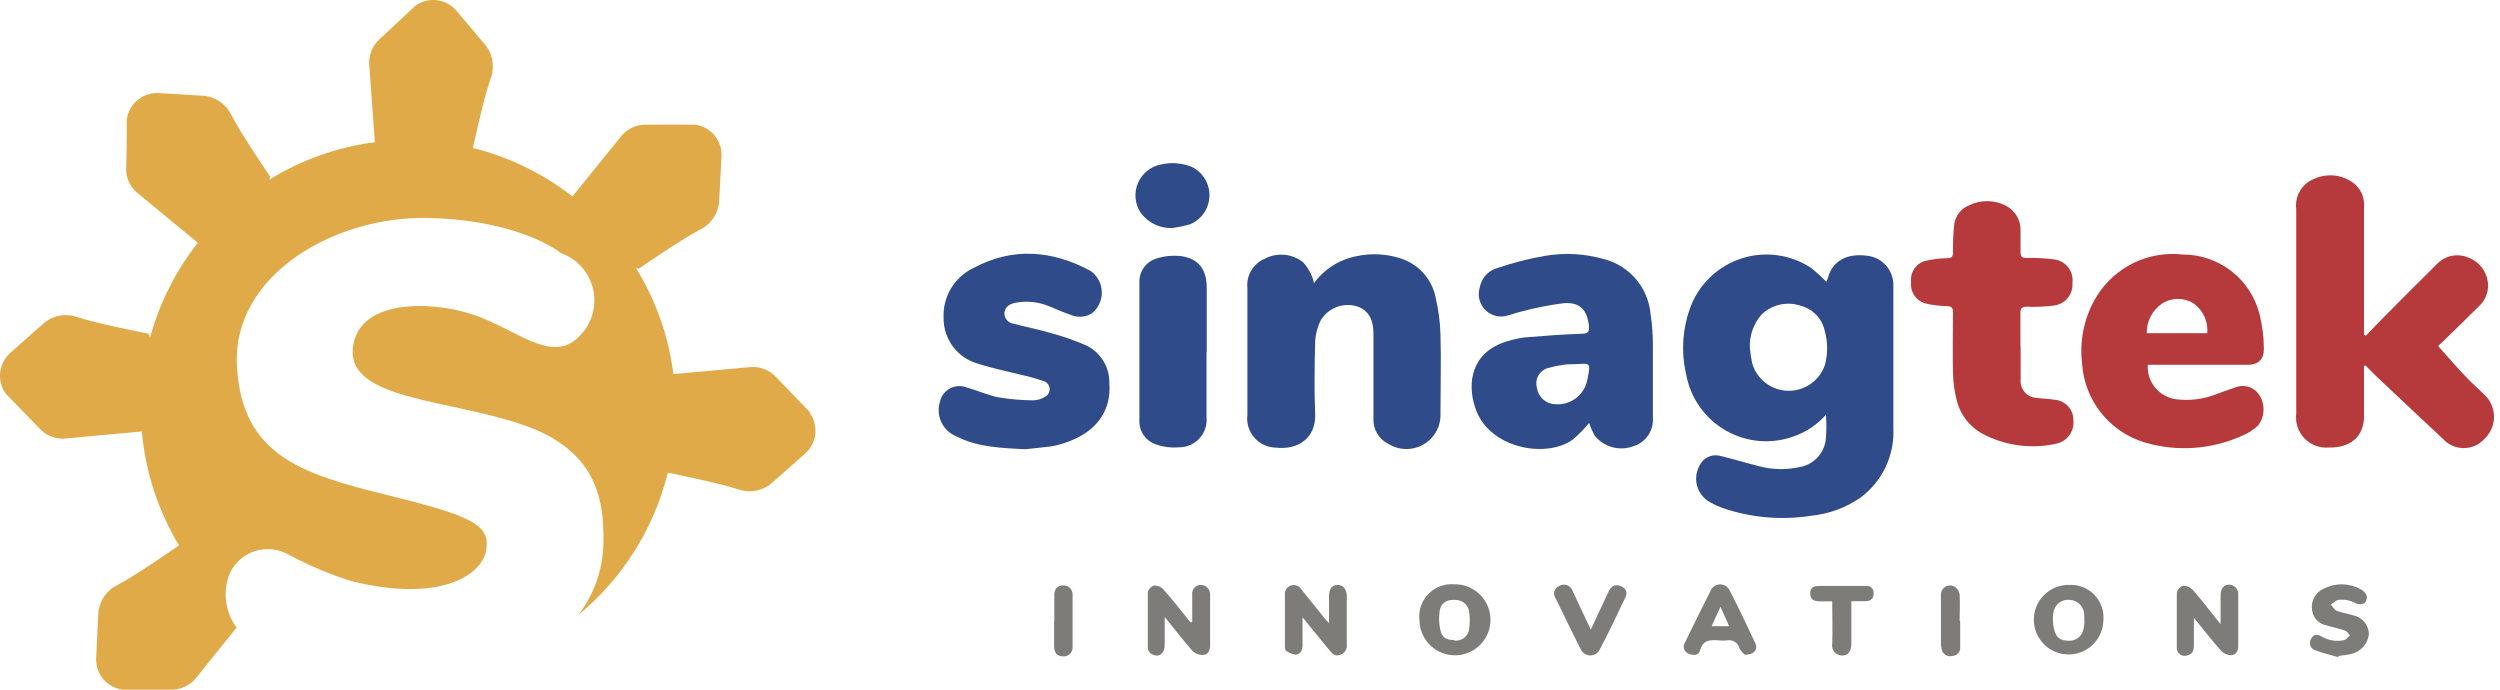
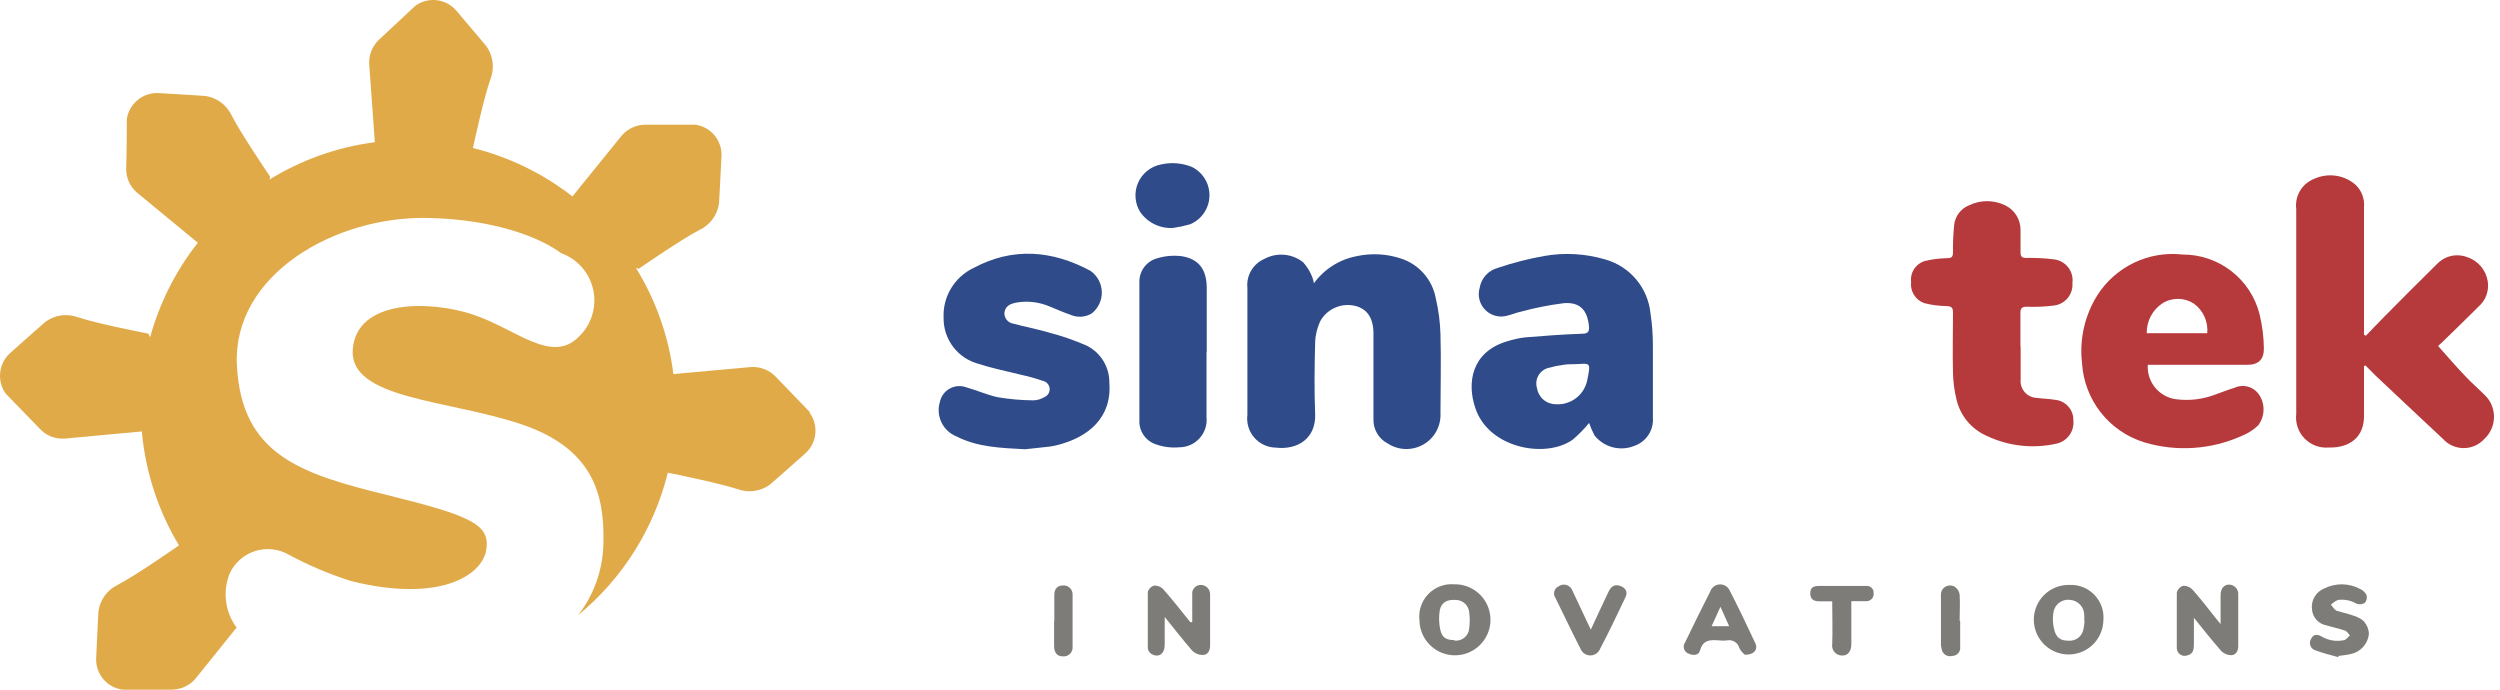
<svg xmlns="http://www.w3.org/2000/svg" width="174" height="48" viewBox="0 0 174 48" fill="none">
  <path d="M56.358 28.675L53.982 26.211C53.761 25.983 53.493 25.805 53.196 25.69C52.9 25.575 52.581 25.526 52.264 25.546L46.868 26.036C46.539 23.413 45.649 20.892 44.258 18.644L44.448 18.71C44.448 18.71 47.431 16.648 48.696 15.997C49.054 15.827 49.364 15.571 49.599 15.252C49.833 14.933 49.985 14.561 50.041 14.169C50.041 14.169 50.129 12.707 50.217 10.872C50.242 10.344 50.068 9.826 49.729 9.419C49.391 9.013 48.913 8.749 48.389 8.678H44.967C44.652 8.673 44.339 8.735 44.05 8.861C43.761 8.987 43.503 9.174 43.293 9.409L39.842 13.672C37.795 12.076 35.436 10.928 32.917 10.301C33.027 9.775 33.7 6.719 34.139 5.498C34.282 5.128 34.333 4.728 34.285 4.334C34.238 3.94 34.095 3.564 33.868 3.238C33.868 3.238 32.954 2.142 31.74 0.716C31.393 0.325 30.915 0.075 30.396 0.014C29.876 -0.046 29.353 0.086 28.925 0.387L26.425 2.719C26.186 2.933 25.997 3.196 25.87 3.49C25.744 3.784 25.684 4.103 25.694 4.423L26.088 9.899C23.484 10.234 20.981 11.122 18.748 12.502L18.813 12.312C18.813 12.312 16.773 9.314 16.13 8.049C15.964 7.69 15.711 7.377 15.395 7.138C15.079 6.9 14.708 6.743 14.317 6.682C14.317 6.682 12.891 6.58 11.019 6.477C10.494 6.455 9.98 6.628 9.575 6.963C9.17 7.298 8.903 7.771 8.826 8.291C8.826 8.291 8.826 10.608 8.782 11.713C8.773 12.028 8.834 12.342 8.96 12.632C9.086 12.921 9.275 13.179 9.513 13.387L13.768 16.896C12.233 18.846 11.104 21.084 10.449 23.477L10.325 23.221C10.325 23.221 6.764 22.534 5.419 22.08C5.046 21.943 4.646 21.9 4.253 21.955C3.86 22.009 3.487 22.161 3.167 22.395C3.167 22.395 2.084 23.331 0.688 24.588C0.303 24.942 0.061 25.426 0.01 25.946C-0.041 26.467 0.101 26.988 0.41 27.41L2.794 29.867C3.013 30.097 3.282 30.276 3.579 30.389C3.876 30.503 4.195 30.55 4.512 30.525L9.871 30.028C10.122 32.84 11.01 35.558 12.467 37.976H12.43C12.43 37.976 9.462 40.052 8.197 40.703C7.839 40.875 7.529 41.132 7.294 41.452C7.06 41.772 6.908 42.145 6.852 42.538C6.852 42.538 6.771 44.001 6.691 45.843C6.677 46.366 6.857 46.875 7.195 47.273C7.534 47.671 8.008 47.93 8.526 48H11.948C12.265 47.999 12.579 47.929 12.866 47.796C13.154 47.662 13.41 47.467 13.615 47.225L16.466 43.679C16.068 43.14 15.816 42.508 15.734 41.843C15.652 41.178 15.743 40.503 15.998 39.884C16.172 39.52 16.418 39.197 16.722 38.933C17.026 38.669 17.382 38.471 17.766 38.35C18.151 38.23 18.556 38.191 18.956 38.235C19.357 38.278 19.744 38.404 20.093 38.605C21.478 39.349 22.93 39.964 24.429 40.44C30.541 41.968 33.539 40.074 33.839 38.297C34.139 36.521 32.866 35.914 26.937 34.452C21.007 32.989 16.795 31.702 16.488 25.407C16.181 19.112 23.332 15.017 29.81 15.171C36.288 15.324 39.037 17.613 39.037 17.613C39.603 17.813 40.109 18.156 40.504 18.608C40.899 19.06 41.171 19.606 41.294 20.194C41.417 20.782 41.386 21.391 41.204 21.964C41.023 22.536 40.697 23.052 40.258 23.462C38.365 25.356 35.871 22.855 32.866 21.876C29.861 20.896 24.823 20.837 24.553 24.31C24.282 27.783 31.134 27.805 36.252 29.516C41.37 31.227 42.057 34.525 41.998 37.705C41.994 39.561 41.372 41.362 40.229 42.823C43.326 40.275 45.518 36.795 46.48 32.901C46.941 32.989 50.085 33.633 51.328 34.042C51.7 34.18 52.1 34.224 52.492 34.17C52.885 34.117 53.259 33.967 53.58 33.735C53.58 33.735 54.662 32.799 56.066 31.542C56.452 31.19 56.694 30.708 56.747 30.189C56.799 29.669 56.658 29.149 56.351 28.727" fill="#E1AA49" />
-   <path d="M121.79 24.201C121.825 24.564 121.878 24.925 121.951 25.283C122.108 25.825 122.433 26.302 122.88 26.647C123.326 26.991 123.871 27.184 124.435 27.198C124.999 27.212 125.553 27.046 126.016 26.724C126.479 26.402 126.827 25.941 127.011 25.407C127.222 24.642 127.222 23.833 127.011 23.067C126.926 22.639 126.722 22.243 126.421 21.926C126.121 21.609 125.737 21.384 125.314 21.276C124.852 21.12 124.356 21.095 123.88 21.201C123.404 21.309 122.967 21.544 122.616 21.883C122.05 22.519 121.754 23.35 121.79 24.201ZM127.127 19.594C127.161 19.521 127.19 19.445 127.215 19.368C127.515 18.191 128.509 17.613 129.913 17.796C130.431 17.84 130.912 18.081 131.259 18.468C131.605 18.855 131.791 19.36 131.778 19.88C131.778 23.184 131.778 26.497 131.778 29.801C131.823 30.729 131.64 31.653 131.245 32.493C130.85 33.333 130.254 34.063 129.511 34.62C128.496 35.326 127.319 35.764 126.089 35.892C123.997 36.224 121.855 36.035 119.852 35.344C119.564 35.239 119.285 35.109 119.019 34.956C118.803 34.837 118.612 34.676 118.459 34.484C118.305 34.291 118.191 34.069 118.123 33.832C118.055 33.595 118.034 33.347 118.063 33.102C118.091 32.857 118.168 32.62 118.288 32.404C118.406 32.148 118.609 31.941 118.861 31.816C119.114 31.691 119.402 31.656 119.677 31.717C120.598 31.936 121.505 32.214 122.426 32.448C123.351 32.694 124.321 32.714 125.256 32.507C125.745 32.425 126.193 32.179 126.525 31.81C126.857 31.441 127.054 30.97 127.084 30.474C127.128 29.941 127.128 29.406 127.084 28.873C126.501 29.526 125.769 30.028 124.949 30.335C124.175 30.632 123.346 30.756 122.519 30.697C121.693 30.638 120.89 30.398 120.166 29.994C119.443 29.59 118.817 29.032 118.333 28.36C117.849 27.687 117.519 26.916 117.367 26.102C116.981 24.482 117.101 22.782 117.71 21.232C118.026 20.458 118.509 19.764 119.126 19.199C119.742 18.634 120.476 18.213 121.275 17.966C122.073 17.72 122.917 17.653 123.744 17.771C124.572 17.89 125.363 18.19 126.06 18.651C126.426 18.948 126.775 19.265 127.106 19.602" fill="#2F4B8A" />
  <path d="M164.658 23.375C165.082 22.936 165.499 22.49 165.93 22.058C167.144 20.83 168.363 19.611 169.586 18.403C169.846 18.119 170.184 17.919 170.557 17.826C170.93 17.734 171.323 17.754 171.685 17.884C172.062 18.002 172.399 18.223 172.658 18.523C172.916 18.823 173.086 19.189 173.147 19.58C173.198 19.907 173.165 20.243 173.05 20.554C172.935 20.865 172.741 21.142 172.489 21.357C171.636 22.205 170.778 23.046 169.915 23.879C169.798 23.989 169.652 24.062 169.732 24.128C170.383 24.859 171.012 25.59 171.67 26.27C172.065 26.687 172.503 27.06 172.906 27.462C173.119 27.659 173.289 27.898 173.406 28.164C173.522 28.43 173.582 28.718 173.582 29.008C173.582 29.299 173.522 29.586 173.406 29.852C173.289 30.118 173.119 30.357 172.906 30.555C172.724 30.754 172.503 30.914 172.256 31.023C172.009 31.132 171.742 31.188 171.473 31.188C171.203 31.188 170.936 31.132 170.689 31.023C170.442 30.914 170.221 30.754 170.039 30.555C168.467 29.092 166.925 27.63 165.367 26.168L164.636 25.436L164.534 25.48V25.985C164.534 26.935 164.534 27.886 164.534 28.836C164.592 30.459 163.496 31.183 162.084 31.147C161.774 31.174 161.462 31.131 161.17 31.023C160.878 30.914 160.614 30.742 160.397 30.519C160.18 30.295 160.016 30.027 159.916 29.732C159.815 29.437 159.782 29.124 159.818 28.814V14.549C159.762 14.108 159.855 13.661 160.083 13.28C160.311 12.898 160.661 12.604 161.075 12.444C161.545 12.23 162.067 12.156 162.578 12.231C163.089 12.306 163.568 12.527 163.956 12.868C164.163 13.068 164.322 13.311 164.422 13.581C164.522 13.85 164.56 14.139 164.534 14.425V23.294L164.673 23.375" fill="#B63A3C" />
  <path d="M91.425 19.748C92.137 18.751 93.205 18.065 94.408 17.832C95.445 17.604 96.524 17.662 97.53 18.001C98.139 18.203 98.683 18.564 99.105 19.048C99.526 19.531 99.811 20.119 99.928 20.75C100.122 21.575 100.232 22.418 100.257 23.265C100.309 25.093 100.257 26.921 100.257 28.749C100.281 29.185 100.183 29.62 99.976 30.005C99.768 30.39 99.458 30.71 99.08 30.93C98.702 31.15 98.27 31.261 97.833 31.252C97.396 31.242 96.97 31.113 96.602 30.876C96.286 30.716 96.023 30.468 95.844 30.162C95.665 29.856 95.578 29.505 95.593 29.151C95.593 27.274 95.593 25.4 95.593 23.528V23.221C95.593 22.139 95.161 21.525 94.379 21.305C93.915 21.179 93.423 21.209 92.978 21.39C92.533 21.571 92.159 21.893 91.915 22.307C91.683 22.777 91.553 23.29 91.535 23.813C91.491 25.48 91.469 27.147 91.535 28.814C91.6 30.482 90.35 31.337 88.785 31.154C88.501 31.148 88.221 31.083 87.963 30.961C87.705 30.84 87.476 30.665 87.291 30.449C87.105 30.233 86.967 29.981 86.886 29.708C86.804 29.435 86.782 29.148 86.819 28.866C86.819 25.941 86.819 23.016 86.819 20.041C86.775 19.62 86.867 19.197 87.082 18.832C87.296 18.468 87.622 18.181 88.01 18.015C88.433 17.788 88.914 17.69 89.392 17.733C89.87 17.776 90.325 17.958 90.701 18.256C90.979 18.565 91.197 18.922 91.344 19.309C91.396 19.451 91.433 19.598 91.454 19.748" fill="#2F4B8A" />
  <path d="M109.565 25.349C109.287 25.349 109.009 25.349 108.731 25.407C108.442 25.44 108.155 25.499 107.876 25.583C107.719 25.607 107.569 25.664 107.436 25.75C107.303 25.837 107.19 25.95 107.104 26.084C107.019 26.217 106.962 26.367 106.939 26.524C106.916 26.681 106.926 26.841 106.969 26.994C107.015 27.308 107.171 27.596 107.409 27.805C107.648 28.014 107.954 28.131 108.271 28.134C108.772 28.171 109.27 28.025 109.673 27.724C110.076 27.424 110.357 26.988 110.464 26.497C110.749 25.122 110.684 25.312 109.558 25.349M110.603 29.436C110.259 29.857 109.877 30.246 109.463 30.599C107.591 31.937 103.613 31.213 102.685 28.405C102.085 26.665 102.407 24.501 104.878 23.762C105.283 23.63 105.699 23.537 106.121 23.484C107.445 23.375 108.775 23.272 110.106 23.228C110.545 23.228 110.625 23.068 110.589 22.687C110.479 21.591 109.967 21.013 108.848 21.101C107.836 21.227 106.835 21.425 105.851 21.693C105.536 21.759 105.237 21.89 104.929 21.963C104.661 22.045 104.375 22.052 104.102 21.984C103.83 21.916 103.581 21.776 103.382 21.578C103.182 21.38 103.04 21.132 102.97 20.86C102.9 20.588 102.905 20.303 102.985 20.033C103.039 19.704 103.187 19.398 103.411 19.151C103.636 18.905 103.927 18.729 104.249 18.644C105.3 18.289 106.375 18.013 107.467 17.818C108.887 17.565 110.347 17.648 111.729 18.059C112.568 18.295 113.317 18.779 113.878 19.447C114.439 20.114 114.786 20.935 114.873 21.803C114.988 22.553 115.044 23.311 115.041 24.069C115.041 25.736 115.041 27.411 115.041 29.078C115.072 29.506 114.959 29.933 114.719 30.289C114.479 30.646 114.127 30.912 113.718 31.044C113.244 31.23 112.723 31.259 112.231 31.127C111.739 30.996 111.302 30.71 110.983 30.313C110.832 30.032 110.705 29.739 110.603 29.436Z" fill="#2F4B8A" />
  <path d="M153.625 23.192C153.662 22.794 153.594 22.395 153.428 22.032C153.263 21.669 153.005 21.355 152.682 21.122C152.354 20.913 151.974 20.801 151.585 20.801C151.196 20.801 150.815 20.913 150.488 21.122C150.15 21.35 149.875 21.659 149.687 22.02C149.499 22.382 149.405 22.784 149.413 23.192H153.625ZM149.486 25.385C149.449 25.954 149.626 26.516 149.984 26.961C150.342 27.405 150.853 27.698 151.417 27.783C152.366 27.911 153.332 27.795 154.224 27.447C154.648 27.294 155.072 27.125 155.511 26.994C155.813 26.853 156.156 26.826 156.476 26.919C156.796 27.012 157.072 27.218 157.251 27.498C157.455 27.815 157.556 28.187 157.542 28.564C157.528 28.94 157.398 29.303 157.171 29.604C156.842 29.92 156.455 30.168 156.03 30.335C153.897 31.297 151.488 31.457 149.245 30.788C148.047 30.42 146.99 29.695 146.215 28.71C145.441 27.725 144.985 26.526 144.909 25.276C144.717 23.623 145.093 21.954 145.977 20.545C146.603 19.565 147.491 18.781 148.54 18.28C149.59 17.78 150.759 17.584 151.914 17.715C153.137 17.711 154.327 18.115 155.295 18.863C156.264 19.611 156.954 20.661 157.259 21.846C157.456 22.64 157.56 23.455 157.566 24.274C157.566 25.005 157.193 25.392 156.418 25.392H149.494L149.486 25.385Z" fill="#B63A3C" />
  <path d="M71.391 31.271C69.6 31.176 68.021 31.118 66.566 30.372C66.112 30.19 65.743 29.846 65.529 29.407C65.316 28.967 65.273 28.464 65.41 27.996C65.449 27.796 65.531 27.608 65.65 27.443C65.77 27.279 65.924 27.143 66.102 27.045C66.28 26.946 66.477 26.888 66.679 26.875C66.882 26.861 67.085 26.891 67.275 26.965C68.006 27.169 68.737 27.498 69.468 27.652C70.273 27.785 71.087 27.856 71.903 27.864C72.182 27.861 72.455 27.783 72.693 27.637C72.807 27.59 72.903 27.508 72.968 27.403C73.034 27.298 73.064 27.175 73.056 27.052C73.048 26.928 73.002 26.811 72.924 26.715C72.845 26.619 72.739 26.551 72.62 26.519C72.095 26.34 71.56 26.191 71.018 26.073C70.068 25.831 69.103 25.648 68.174 25.341C67.453 25.167 66.813 24.753 66.359 24.167C65.904 23.581 65.663 22.858 65.674 22.117C65.641 21.398 65.822 20.686 66.193 20.07C66.563 19.453 67.108 18.96 67.757 18.651C70.485 17.189 73.226 17.416 75.895 18.849C76.132 19.014 76.326 19.232 76.464 19.486C76.601 19.74 76.677 20.023 76.685 20.311C76.694 20.599 76.635 20.886 76.513 21.147C76.391 21.409 76.209 21.638 75.983 21.817C75.755 21.953 75.497 22.03 75.232 22.043C74.966 22.056 74.702 22.003 74.462 21.89C73.994 21.737 73.541 21.525 73.08 21.342C72.338 21.018 71.516 20.921 70.719 21.064C70.324 21.145 69.987 21.284 69.907 21.744C69.892 21.929 69.948 22.113 70.063 22.258C70.179 22.403 70.345 22.499 70.528 22.526C71.347 22.753 72.181 22.899 72.993 23.141C73.895 23.376 74.777 23.681 75.632 24.055C76.114 24.295 76.519 24.667 76.798 25.128C77.078 25.588 77.221 26.119 77.211 26.657C77.394 29.114 75.698 30.372 73.855 30.906C73.616 30.98 73.372 31.036 73.124 31.074C72.473 31.154 71.823 31.213 71.369 31.264" fill="#2F4B8A" />
  <path d="M140.637 24.089C140.637 24.864 140.637 25.639 140.637 26.414C140.622 26.573 140.639 26.732 140.688 26.884C140.737 27.035 140.816 27.175 140.921 27.295C141.025 27.415 141.153 27.512 141.297 27.58C141.441 27.649 141.597 27.687 141.756 27.694C142.172 27.752 142.604 27.752 143.013 27.825C143.37 27.853 143.703 28.016 143.943 28.281C144.184 28.546 144.314 28.893 144.307 29.251C144.346 29.622 144.245 29.994 144.025 30.296C143.805 30.597 143.481 30.806 143.116 30.881C141.473 31.248 139.755 31.049 138.239 30.319C137.721 30.086 137.265 29.737 136.906 29.298C136.546 28.859 136.294 28.342 136.169 27.789C136.024 27.192 135.943 26.582 135.928 25.968C135.892 24.564 135.928 23.16 135.928 21.749C135.928 21.398 135.819 21.318 135.482 21.303C134.959 21.298 134.439 21.23 133.932 21.099C133.635 20.996 133.382 20.795 133.215 20.529C133.047 20.263 132.975 19.948 133.011 19.636C132.971 19.323 133.041 19.007 133.209 18.74C133.377 18.473 133.633 18.273 133.932 18.174C134.457 18.047 134.994 17.978 135.533 17.969C135.833 17.969 135.928 17.867 135.928 17.567C135.917 16.91 135.946 16.253 136.016 15.6C136.056 15.314 136.171 15.044 136.348 14.816C136.525 14.587 136.758 14.409 137.025 14.299C137.422 14.102 137.858 14 138.301 14C138.743 14 139.18 14.102 139.577 14.299C139.896 14.456 140.164 14.7 140.35 15.002C140.536 15.305 140.633 15.654 140.63 16.01C140.63 16.521 140.63 17.033 140.63 17.545C140.63 17.852 140.717 17.947 141.024 17.955C141.682 17.937 142.339 17.971 142.991 18.057C143.374 18.11 143.72 18.311 143.954 18.618C144.188 18.925 144.291 19.312 144.241 19.695C144.272 20.074 144.155 20.45 143.913 20.743C143.671 21.036 143.325 21.224 142.947 21.267C142.324 21.345 141.696 21.372 141.068 21.347C140.71 21.347 140.615 21.464 140.622 21.808C140.622 22.583 140.622 23.358 140.622 24.133" fill="#B63A3C" />
  <path d="M83.974 24.523C83.974 26.029 83.974 27.535 83.974 29.041C84 29.307 83.97 29.575 83.885 29.828C83.801 30.081 83.664 30.313 83.484 30.51C83.305 30.707 83.085 30.864 82.841 30.971C82.597 31.079 82.333 31.133 82.066 31.132C81.529 31.18 80.988 31.113 80.48 30.935C80.124 30.825 79.816 30.6 79.603 30.296C79.39 29.991 79.284 29.624 79.302 29.253C79.302 26.06 79.302 22.868 79.302 19.675C79.285 19.295 79.397 18.92 79.62 18.612C79.843 18.304 80.164 18.081 80.531 17.979C81.087 17.81 81.672 17.76 82.249 17.832C83.441 18.022 83.982 18.761 83.989 20.026C83.989 21.488 83.989 23.009 83.989 24.508L83.974 24.523Z" fill="#2F4B8A" />
  <path d="M81.649 15.865C81.205 15.893 80.761 15.806 80.361 15.613C79.96 15.419 79.616 15.126 79.361 14.761C79.171 14.458 79.059 14.113 79.033 13.756C79.007 13.4 79.069 13.042 79.214 12.715C79.358 12.387 79.58 12.1 79.86 11.879C80.141 11.657 80.471 11.507 80.823 11.442C81.528 11.284 82.265 11.343 82.936 11.61C83.317 11.793 83.637 12.083 83.857 12.443C84.078 12.804 84.189 13.22 84.178 13.643C84.167 14.065 84.035 14.476 83.796 14.825C83.558 15.174 83.224 15.446 82.834 15.61C82.445 15.721 82.049 15.806 81.649 15.865Z" fill="#2F4B8A" />
  <path d="M154.553 43.423V41.419C154.553 40.973 154.78 40.688 155.146 40.688C155.237 40.691 155.326 40.712 155.409 40.751C155.491 40.79 155.565 40.845 155.624 40.914C155.684 40.983 155.729 41.063 155.756 41.15C155.783 41.237 155.792 41.329 155.782 41.419C155.782 42.611 155.782 43.796 155.782 44.98C155.782 45.302 155.621 45.594 155.292 45.602C155.035 45.598 154.789 45.496 154.605 45.316C153.969 44.585 153.376 43.854 152.696 42.999C152.696 43.657 152.696 44.212 152.696 44.775C152.696 45.126 152.696 45.507 152.236 45.616C152.155 45.645 152.069 45.654 151.984 45.644C151.899 45.633 151.818 45.603 151.747 45.555C151.676 45.508 151.617 45.444 151.575 45.37C151.533 45.295 151.509 45.212 151.505 45.126C151.505 43.84 151.505 42.545 151.505 41.258C151.529 41.146 151.582 41.041 151.659 40.956C151.736 40.87 151.834 40.805 151.943 40.769C152.067 40.765 152.191 40.788 152.306 40.836C152.42 40.884 152.524 40.956 152.609 41.047C153.208 41.727 153.756 42.443 154.319 43.152C154.371 43.218 154.429 43.276 154.561 43.445" fill="#7D7C79" />
-   <path d="M92.5 43.372V41.493C92.5 40.988 92.727 40.696 93.114 40.71C93.501 40.725 93.736 41.025 93.736 41.507C93.736 42.626 93.736 43.701 93.736 44.849C93.758 45.006 93.723 45.167 93.637 45.301C93.551 45.435 93.42 45.534 93.267 45.58C92.924 45.697 92.726 45.507 92.536 45.265C91.937 44.534 91.33 43.803 90.657 42.962C90.657 43.693 90.657 44.293 90.657 44.914C90.657 45.229 90.526 45.536 90.197 45.565C89.952 45.542 89.719 45.451 89.524 45.302C89.444 45.258 89.429 45.068 89.429 44.951C89.429 43.774 89.429 42.604 89.429 41.434C89.406 41.288 89.436 41.138 89.514 41.012C89.592 40.886 89.712 40.792 89.853 40.747C89.989 40.706 90.135 40.712 90.268 40.763C90.4 40.815 90.512 40.91 90.584 41.032L92.229 43.079C92.288 43.152 92.361 43.218 92.493 43.357" fill="#7D7C79" />
  <path d="M82.98 43.277C82.98 42.648 82.98 42.026 82.98 41.398C82.968 41.314 82.973 41.229 82.996 41.148C83.018 41.067 83.058 40.991 83.112 40.927C83.165 40.862 83.232 40.809 83.308 40.772C83.383 40.734 83.466 40.714 83.55 40.71C83.639 40.707 83.727 40.722 83.81 40.755C83.892 40.787 83.967 40.836 84.03 40.898C84.093 40.96 84.143 41.035 84.176 41.117C84.209 41.199 84.225 41.287 84.223 41.376C84.223 42.56 84.223 43.752 84.223 44.936C84.223 45.266 84.077 45.587 83.711 45.587C83.576 45.588 83.441 45.562 83.316 45.511C83.19 45.459 83.076 45.383 82.98 45.287C82.344 44.556 81.744 43.781 81.064 42.94C81.064 43.672 81.064 44.271 81.064 44.885C81.064 45.499 80.648 45.799 80.165 45.529C80.092 45.488 80.03 45.431 79.982 45.363C79.934 45.294 79.901 45.216 79.887 45.134C79.887 43.818 79.887 42.502 79.887 41.186C79.92 41.081 79.979 40.987 80.058 40.911C80.137 40.836 80.234 40.782 80.341 40.754C80.456 40.751 80.571 40.772 80.678 40.816C80.785 40.86 80.882 40.926 80.962 41.01C81.613 41.741 82.227 42.538 82.848 43.306H82.936" fill="#7D7C79" />
  <path d="M145.063 43.211C145.07 43.079 145.07 42.947 145.063 42.816C145.065 42.542 144.961 42.278 144.773 42.079C144.585 41.88 144.327 41.762 144.054 41.748C143.782 41.718 143.51 41.796 143.296 41.966C143.082 42.136 142.944 42.384 142.913 42.655C142.859 43.013 142.871 43.377 142.95 43.73C143.096 44.381 143.374 44.585 143.952 44.593C144.208 44.617 144.464 44.54 144.664 44.377C144.864 44.214 144.991 43.979 145.019 43.723C145.056 43.554 145.078 43.383 145.085 43.211M144.017 40.71C144.344 40.693 144.671 40.746 144.975 40.867C145.279 40.988 145.554 41.173 145.779 41.41C146.005 41.647 146.177 41.93 146.283 42.239C146.389 42.549 146.427 42.878 146.394 43.203C146.379 43.681 146.224 44.143 145.947 44.532C145.671 44.921 145.285 45.22 144.84 45.39C144.394 45.561 143.907 45.596 143.442 45.491C142.976 45.386 142.552 45.145 142.223 44.8C141.893 44.454 141.674 44.019 141.591 43.549C141.508 43.079 141.567 42.595 141.758 42.157C141.95 41.72 142.267 41.35 142.669 41.092C143.071 40.835 143.54 40.702 144.017 40.71Z" fill="#7D7C79" />
  <path d="M101.223 44.586C101.35 44.601 101.48 44.589 101.603 44.552C101.726 44.514 101.84 44.452 101.938 44.368C102.035 44.284 102.115 44.181 102.17 44.065C102.226 43.949 102.257 43.822 102.261 43.694C102.305 43.354 102.305 43.01 102.261 42.67C102.253 42.427 102.153 42.197 101.98 42.027C101.807 41.857 101.575 41.76 101.332 41.756C100.711 41.712 100.316 41.924 100.206 42.487C100.133 42.941 100.148 43.406 100.25 43.854C100.374 44.388 100.674 44.549 101.215 44.549M101.215 40.667C101.704 40.657 102.185 40.792 102.596 41.055C103.008 41.318 103.333 41.697 103.529 42.145C103.725 42.592 103.785 43.088 103.699 43.569C103.614 44.051 103.388 44.496 103.049 44.848C102.711 45.201 102.275 45.445 101.798 45.551C101.321 45.656 100.823 45.617 100.368 45.44C99.912 45.262 99.52 44.954 99.24 44.553C98.96 44.152 98.805 43.678 98.795 43.189C98.754 42.857 98.787 42.519 98.892 42.202C98.998 41.884 99.173 41.593 99.405 41.352C99.637 41.11 99.919 40.923 100.233 40.805C100.546 40.686 100.881 40.639 101.215 40.667Z" fill="#7D7C79" />
-   <path d="M162.706 45.726C162.194 45.58 161.675 45.463 161.178 45.273C161.094 45.252 161.017 45.211 160.953 45.154C160.888 45.097 160.838 45.026 160.807 44.946C160.775 44.866 160.763 44.779 160.772 44.694C160.78 44.608 160.809 44.526 160.856 44.454C161.061 44.059 161.383 44.176 161.646 44.337C162.092 44.579 162.609 44.66 163.108 44.563C163.262 44.563 163.408 44.344 163.554 44.227C163.444 44.11 163.349 43.935 163.218 43.891C162.794 43.745 162.348 43.657 161.924 43.525C161.657 43.479 161.413 43.346 161.23 43.146C161.048 42.946 160.937 42.691 160.915 42.421C160.874 42.118 160.935 41.81 161.089 41.545C161.242 41.28 161.479 41.074 161.763 40.959C162.155 40.761 162.59 40.661 163.029 40.669C163.469 40.676 163.9 40.791 164.285 41.003C164.468 41.089 164.617 41.233 164.709 41.412C164.735 41.505 164.739 41.602 164.72 41.696C164.7 41.79 164.659 41.878 164.6 41.953C164.515 42.009 164.419 42.044 164.319 42.055C164.218 42.066 164.117 42.054 164.022 42.019C163.629 41.79 163.172 41.697 162.721 41.756C162.538 41.837 162.372 41.951 162.231 42.092C162.37 42.238 162.479 42.45 162.647 42.516C163.006 42.655 163.379 42.699 163.773 42.823C164.078 42.883 164.353 43.044 164.553 43.281C164.754 43.517 164.868 43.815 164.877 44.125C164.842 44.46 164.701 44.776 164.475 45.027C164.249 45.278 163.95 45.451 163.62 45.521C163.342 45.587 163.05 45.609 162.764 45.653C162.766 45.672 162.766 45.692 162.764 45.711" fill="#7D7C79" />
+   <path d="M162.706 45.726C162.194 45.58 161.675 45.463 161.178 45.273C161.094 45.252 161.017 45.211 160.953 45.154C160.888 45.097 160.838 45.026 160.807 44.946C160.775 44.866 160.763 44.779 160.772 44.694C160.78 44.608 160.809 44.526 160.856 44.454C161.061 44.059 161.383 44.176 161.646 44.337C162.092 44.579 162.609 44.66 163.108 44.563C163.262 44.563 163.408 44.344 163.554 44.227C163.444 44.11 163.349 43.935 163.218 43.891C162.794 43.745 162.348 43.657 161.924 43.525C161.657 43.479 161.413 43.346 161.23 43.146C161.048 42.946 160.937 42.691 160.915 42.421C160.874 42.118 160.935 41.81 161.089 41.545C161.242 41.28 161.479 41.074 161.763 40.959C162.155 40.761 162.59 40.661 163.029 40.669C163.469 40.676 163.9 40.791 164.285 41.003C164.468 41.089 164.617 41.233 164.709 41.412C164.735 41.505 164.739 41.602 164.72 41.696C164.7 41.79 164.659 41.878 164.6 41.953C164.515 42.009 164.419 42.044 164.319 42.055C164.218 42.066 164.117 42.054 164.022 42.019C163.629 41.79 163.172 41.697 162.721 41.756C162.538 41.837 162.372 41.951 162.231 42.092C162.37 42.238 162.479 42.45 162.647 42.516C164.078 42.883 164.353 43.044 164.553 43.281C164.754 43.517 164.868 43.815 164.877 44.125C164.842 44.46 164.701 44.776 164.475 45.027C164.249 45.278 163.95 45.451 163.62 45.521C163.342 45.587 163.05 45.609 162.764 45.653C162.766 45.672 162.766 45.692 162.764 45.711" fill="#7D7C79" />
  <path d="M119.743 42.231C119.516 42.721 119.326 43.145 119.129 43.584H120.35C120.145 43.138 119.962 42.728 119.743 42.231ZM121.439 45.565C121.28 45.441 121.151 45.284 121.059 45.105C121.012 44.924 120.898 44.769 120.741 44.67C120.583 44.571 120.394 44.535 120.211 44.571C120.022 44.596 119.83 44.596 119.64 44.571C119.056 44.527 118.529 44.512 118.324 45.266C118.222 45.646 117.82 45.631 117.505 45.485C117.434 45.456 117.37 45.411 117.319 45.354C117.267 45.297 117.229 45.229 117.207 45.156C117.185 45.082 117.181 45.004 117.193 44.928C117.205 44.852 117.235 44.78 117.279 44.717C117.856 43.525 118.434 42.341 119.034 41.164C119.082 41.025 119.171 40.904 119.29 40.817C119.408 40.73 119.549 40.68 119.696 40.675C119.843 40.669 119.988 40.708 120.112 40.786C120.237 40.864 120.335 40.978 120.394 41.112C121.008 42.312 121.593 43.525 122.17 44.768C122.375 45.2 122.083 45.58 121.439 45.573" fill="#7D7C79" />
  <path d="M110.713 43.84C111.144 42.911 111.539 42.048 111.949 41.193C112.153 40.769 112.409 40.652 112.775 40.783C113.14 40.915 113.316 41.193 113.133 41.566C112.548 42.801 111.963 44.03 111.334 45.221C111.271 45.345 111.173 45.448 111.053 45.518C110.933 45.588 110.795 45.622 110.656 45.617C110.518 45.611 110.383 45.566 110.269 45.487C110.154 45.408 110.065 45.298 110.011 45.17C109.411 44 108.848 42.809 108.264 41.624C108.216 41.558 108.184 41.483 108.17 41.403C108.155 41.323 108.159 41.241 108.18 41.163C108.201 41.084 108.239 41.012 108.291 40.95C108.343 40.888 108.409 40.839 108.483 40.805C108.561 40.75 108.651 40.713 108.745 40.697C108.839 40.682 108.936 40.688 109.028 40.715C109.12 40.743 109.204 40.791 109.274 40.856C109.344 40.921 109.399 41.001 109.433 41.09C109.784 41.822 110.121 42.553 110.464 43.284C110.53 43.437 110.603 43.584 110.713 43.803" fill="#7D7C79" />
  <path d="M128.853 41.851V44.834C128.853 45.331 128.597 45.66 128.188 45.624C128.089 45.622 127.992 45.599 127.904 45.556C127.815 45.514 127.736 45.453 127.673 45.377C127.61 45.301 127.564 45.213 127.538 45.118C127.512 45.023 127.507 44.924 127.522 44.827C127.559 43.862 127.522 42.889 127.522 41.851H126.616C126.25 41.851 125.987 41.712 125.994 41.288C126.002 40.864 126.243 40.783 126.601 40.783C127.683 40.783 128.795 40.783 129.855 40.783C129.924 40.771 129.995 40.775 130.062 40.794C130.13 40.813 130.192 40.847 130.245 40.893C130.298 40.939 130.339 40.997 130.367 41.062C130.394 41.126 130.406 41.196 130.403 41.266C130.414 41.339 130.409 41.414 130.387 41.485C130.366 41.556 130.329 41.622 130.279 41.677C130.23 41.732 130.169 41.775 130.1 41.804C130.032 41.833 129.958 41.846 129.884 41.844C129.562 41.844 129.241 41.844 128.853 41.844" fill="#7D7C79" />
  <path d="M136.428 43.211C136.428 43.81 136.428 44.417 136.428 45.009C136.439 45.089 136.434 45.17 136.411 45.248C136.388 45.325 136.349 45.397 136.297 45.458C136.244 45.519 136.179 45.568 136.106 45.601C136.032 45.635 135.953 45.653 135.872 45.653C135.793 45.674 135.71 45.679 135.628 45.666C135.547 45.653 135.469 45.624 135.4 45.579C135.331 45.534 135.273 45.475 135.228 45.406C135.183 45.337 135.154 45.259 135.141 45.178C135.118 45.094 135.101 45.008 135.09 44.922C135.09 43.766 135.09 42.611 135.09 41.456C135.076 41.337 135.096 41.218 135.148 41.11C135.199 41.002 135.28 40.911 135.38 40.847C135.481 40.783 135.598 40.748 135.717 40.748C135.836 40.747 135.953 40.779 136.055 40.842C136.145 40.902 136.222 40.981 136.28 41.073C136.338 41.165 136.376 41.268 136.391 41.376C136.428 41.982 136.391 42.597 136.391 43.211" fill="#7D7C79" />
  <path d="M73.38 43.211C73.38 42.604 73.38 42.005 73.38 41.405C73.38 40.974 73.607 40.754 73.98 40.747C74.064 40.74 74.148 40.75 74.228 40.777C74.308 40.804 74.382 40.846 74.445 40.902C74.507 40.959 74.558 41.027 74.594 41.103C74.63 41.179 74.65 41.262 74.652 41.347C74.652 42.56 74.652 43.774 74.652 45.002C74.662 45.095 74.65 45.188 74.619 45.275C74.587 45.362 74.537 45.441 74.471 45.507C74.405 45.572 74.325 45.621 74.238 45.652C74.15 45.682 74.057 45.693 73.965 45.682C73.57 45.682 73.365 45.419 73.365 44.951C73.365 44.483 73.365 43.811 73.365 43.24L73.38 43.211Z" fill="#7D7C79" />
</svg>